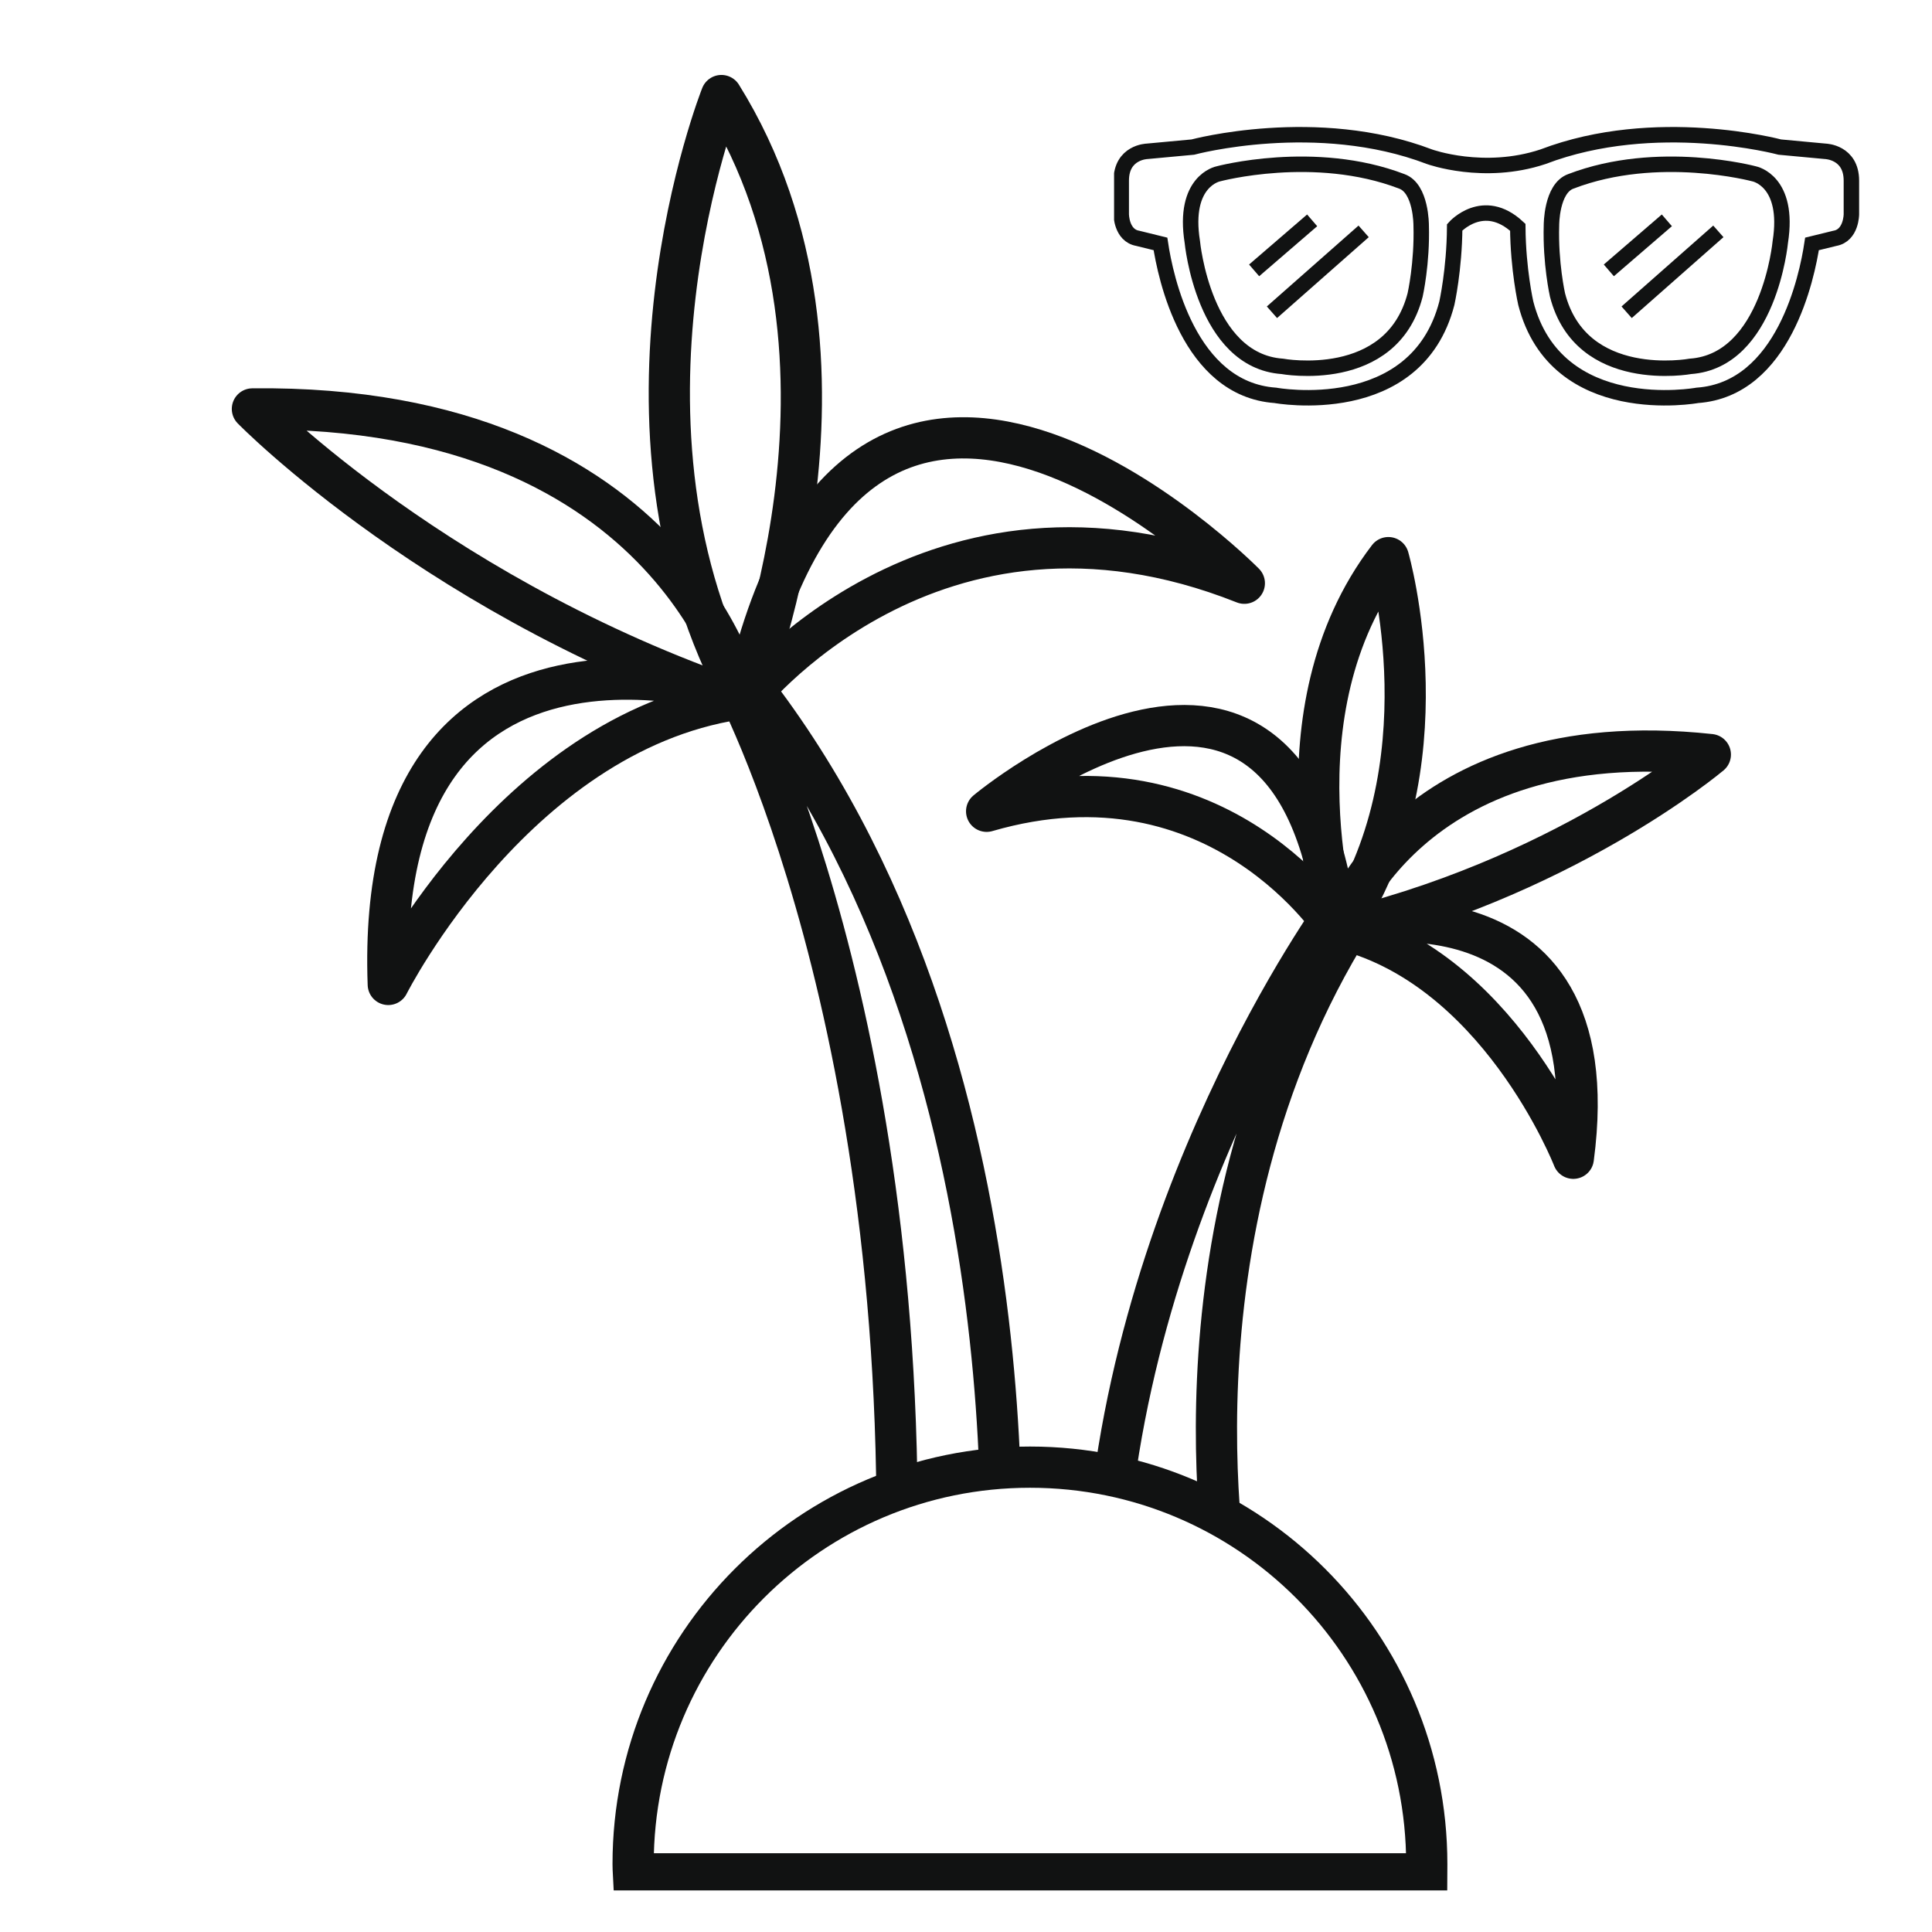
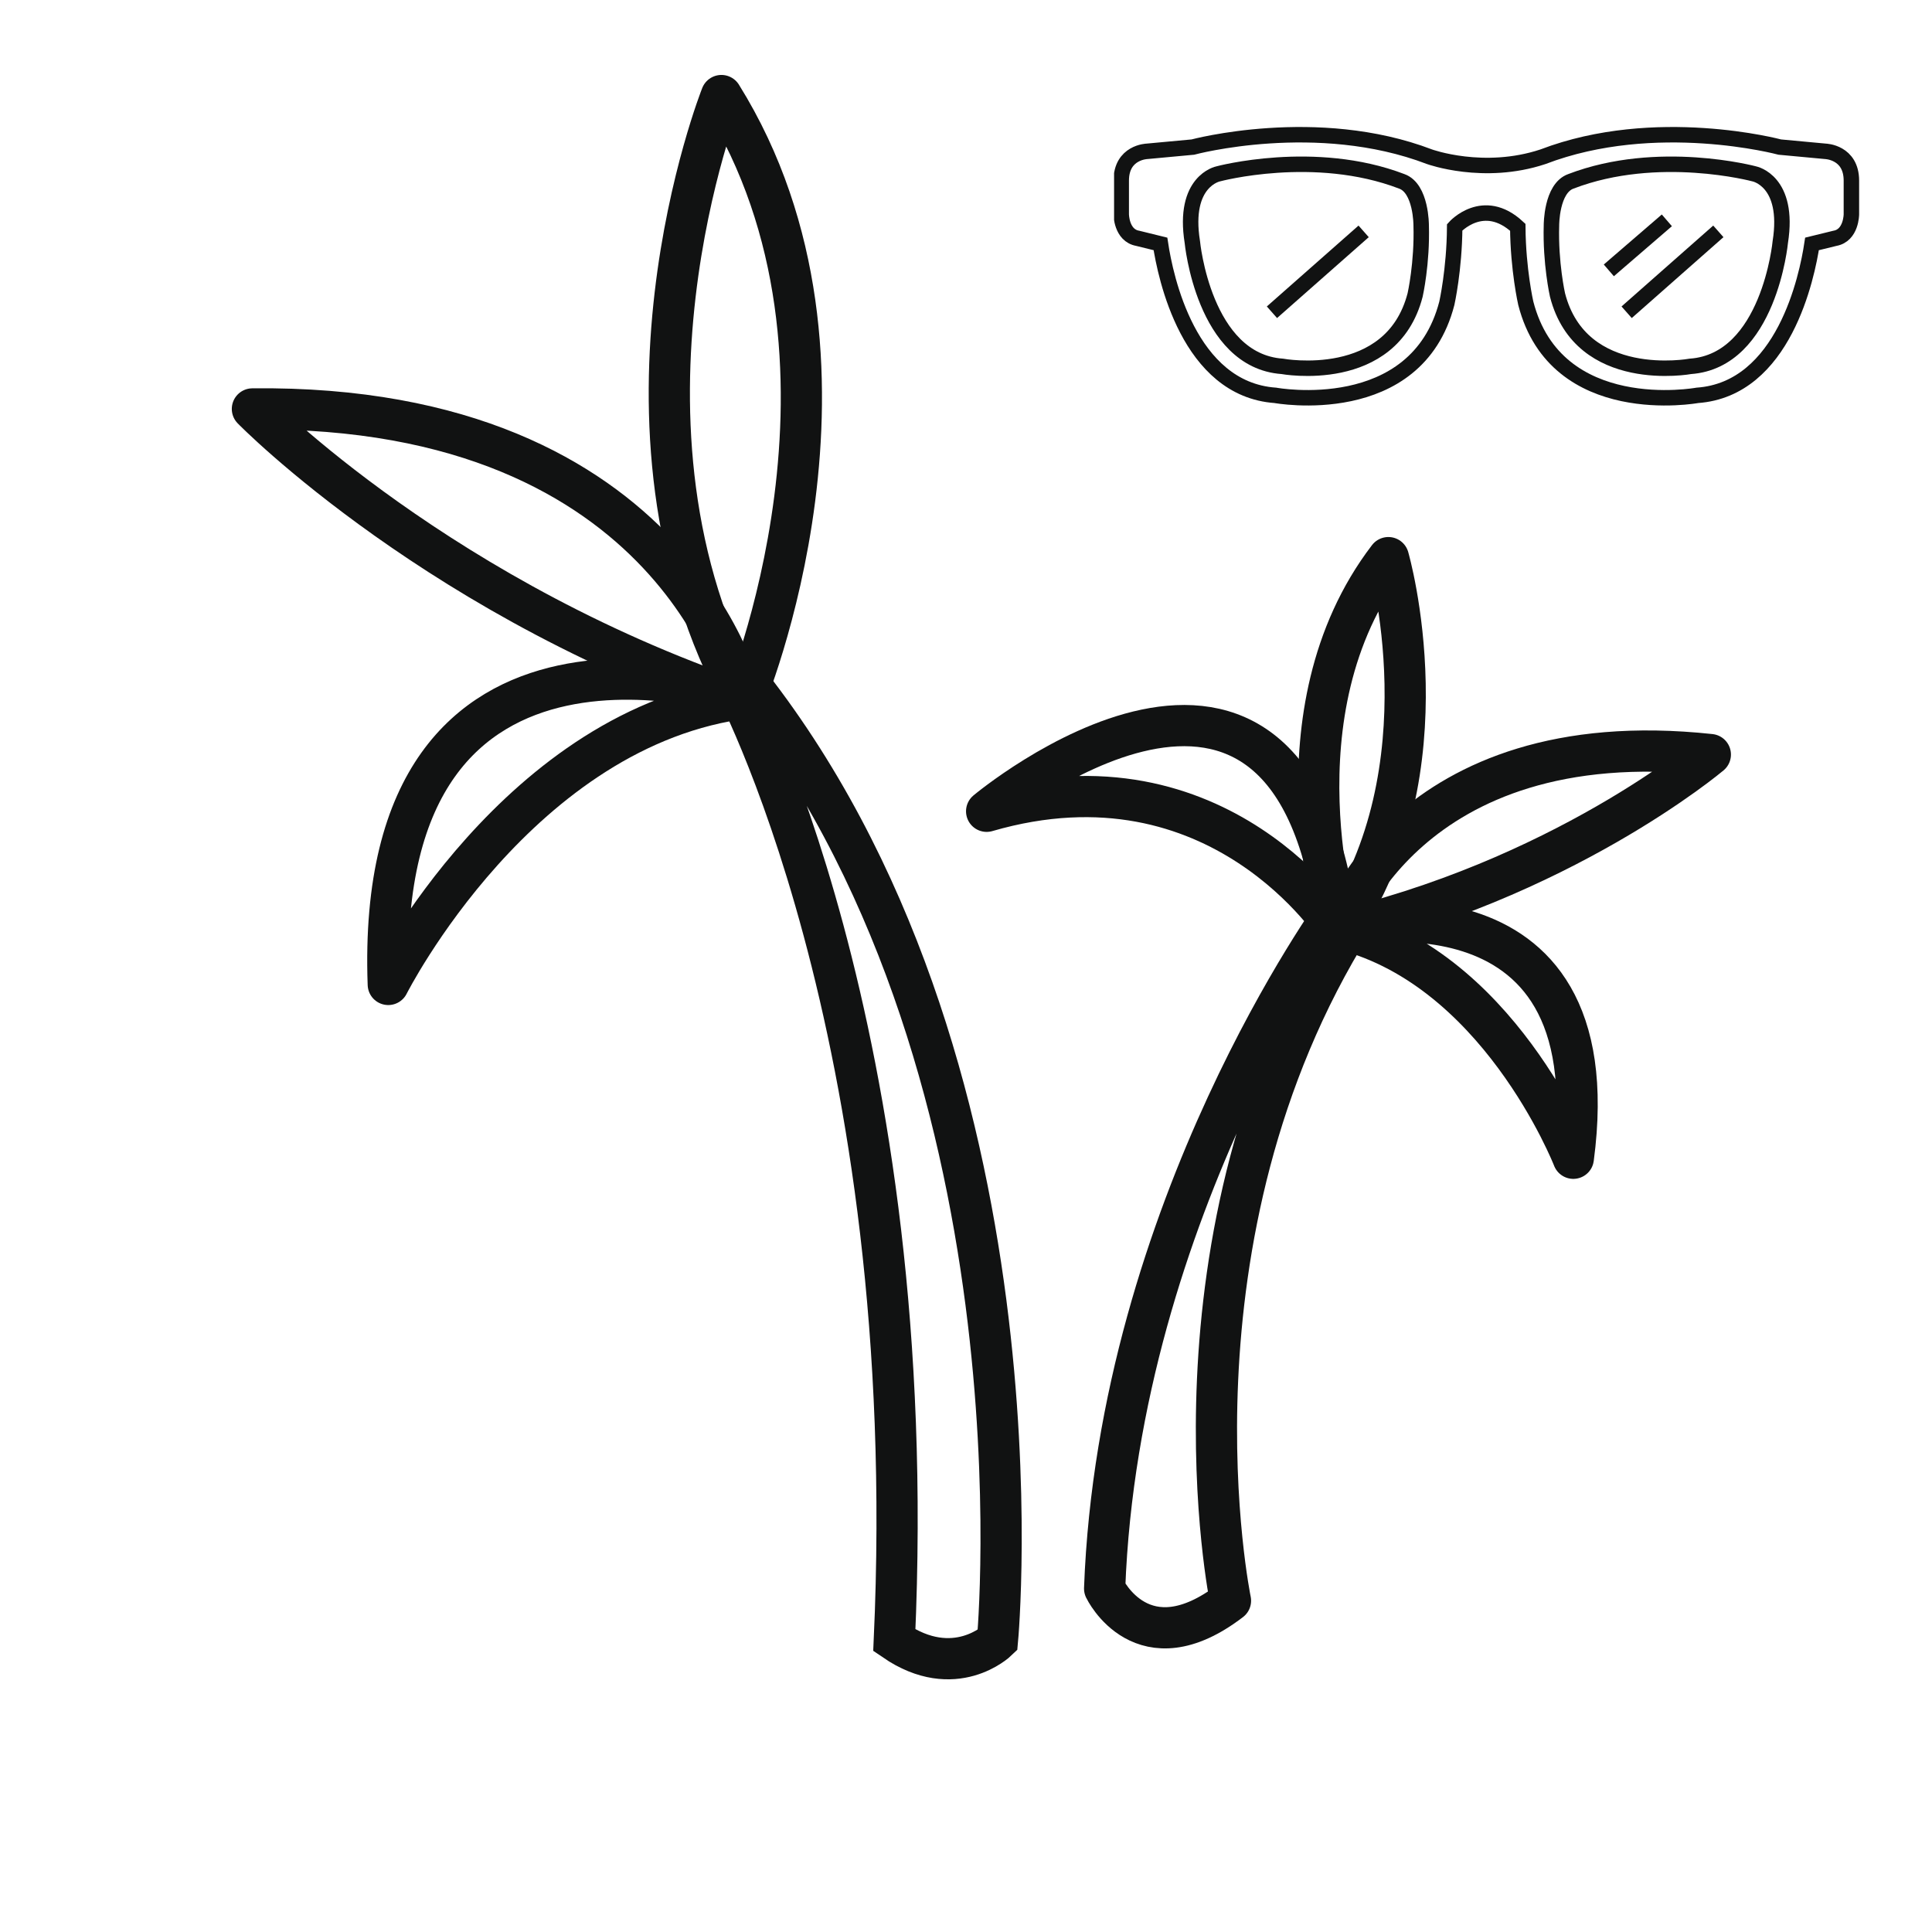
<svg xmlns="http://www.w3.org/2000/svg" version="1.2" preserveAspectRatio="xMidYMid meet" height="60" viewBox="0 0 45 45" zoomAndPan="magnify" width="60">
  <defs>
    <clipPath id="bc98dc9cc2">
      <path d="M 25.949 2.641 L 39 2.641 L 39 10.141 L 25.949 10.141 Z M 25.949 2.641" />
    </clipPath>
    <clipPath id="7ad2f67c55">
      <path d="M 31 2.641 L 43.949 2.641 L 43.949 10.141 L 31 10.141 Z M 31 2.641" />
    </clipPath>
    <clipPath id="c2073c702a">
      <path d="M 25.949 2.641 L 43.949 2.641 L 43.949 10.141 L 25.949 10.141 Z M 25.949 2.641" />
    </clipPath>
    <clipPath id="460152048a">
-       <path d="M 25.949 2.641 L 37 2.641 L 37 10.141 L 25.949 10.141 Z M 25.949 2.641" />
-     </clipPath>
+       </clipPath>
    <clipPath id="bea0f78a5c">
      <path d="M 25.949 2.641 L 38 2.641 L 38 10.141 L 25.949 10.141 Z M 25.949 2.641" />
    </clipPath>
    <clipPath id="e2d54c3001">
      <path d="M 32 2.641 L 43.949 2.641 L 43.949 10.141 L 32 10.141 Z M 32 2.641" />
    </clipPath>
    <clipPath id="8a2defc351">
      <path d="M 33 2.641 L 43.949 2.641 L 43.949 10.141 L 33 10.141 Z M 33 2.641" />
    </clipPath>
    <clipPath id="2f243539e1">
      <path d="M 5.391 1.281 L 38 1.281 L 38 44.031 L 5.391 44.031 Z M 5.391 1.281" />
    </clipPath>
    <clipPath id="43bd6fb2a3">
      <path d="M 15 1.281 L 20 1.281 L 20 17 L 15 17 Z M 15 1.281" />
    </clipPath>
    <clipPath id="e83e3cfb81">
      <path d="M 5.391 8 L 19 8 L 19 17 L 5.391 17 Z M 5.391 8" />
    </clipPath>
    <clipPath id="6d9c3d8920">
      <path d="M 30 16 L 40.641 16 L 40.641 22 L 30 22 Z M 30 16" />
    </clipPath>
    <clipPath id="baab6a909b">
      <path d="M 5.391 20.137 L 40.641 20.137 L 40.641 44.031 L 5.391 44.031 Z M 5.391 20.137" />
    </clipPath>
  </defs>
  <g id="c34252b106">
    <rect style="fill:#ffffff;fill-opacity:1;stroke:none;" height="45" y="0" width="45" x="0" />
-     <rect style="fill:#ffffff;fill-opacity:1;stroke:none;" height="45" y="0" width="45" x="0" />
    <g clip-path="url(#bc98dc9cc2)" clip-rule="nonzero">
      <path transform="matrix(0.006,0,0,-0.006,21.862,18.958)" d="M 1797.817 2455.717 C 1458.974 2585.409 1085.231 2484.684 1085.231 2484.684 C 1085.231 2484.684 946.902 2457.692 984.974 2220.034 C 984.974 2220.034 1028.757 1759.201 1333.97 1737.476 C 1333.97 1737.476 1757.842 1659.134 1849.85 2014.634 C 1849.85 2014.634 1877.769 2137.742 1873.328 2285.209 C 1873.328 2285.209 1873.962 2428.726 1797.817 2455.717 Z M 1797.817 2455.717" style="fill:none;stroke-width:60;stroke-linecap:butt;stroke-linejoin:miter;stroke:#111212;stroke-opacity:1;stroke-miterlimit:10;" />
    </g>
    <g clip-path="url(#7ad2f67c55)" clip-rule="nonzero">
      <path transform="matrix(0.006,0,0,-0.006,21.862,18.958)" d="M 2454.564 2455.717 C 2792.773 2585.409 3166.516 2484.684 3166.516 2484.684 C 3166.516 2484.684 3304.846 2457.692 3267.408 2220.034 C 3267.408 2220.034 3223.625 1759.201 2918.412 1737.476 C 2918.412 1737.476 2493.906 1659.134 2402.532 2014.634 C 2402.532 2014.634 2374.613 2137.742 2379.054 2285.209 C 2379.054 2285.209 2378.42 2428.726 2454.564 2455.717 Z M 2454.564 2455.717" style="fill:none;stroke-width:60;stroke-linecap:butt;stroke-linejoin:miter;stroke:#111212;stroke-opacity:1;stroke-miterlimit:10;" />
    </g>
    <g clip-path="url(#c2073c702a)" clip-rule="nonzero">
      <path transform="matrix(0.006,0,0,-0.006,21.862,18.958)" d="M 2248.34 2277.309 C 2249.609 2112.067 2279.432 1982.375 2279.432 1982.375 C 2397.456 1524.175 2945.063 1624.9 2945.063 1624.9 C 3281.368 1648.6 3371.472 2086.392 3390.509 2212.792 L 3479.344 2234.517 C 3543.432 2245.709 3543.432 2328 3543.432 2328 L 3543.432 2458.35 C 3543.432 2569.609 3442.541 2572.242 3442.541 2572.242 L 3265.505 2588.7 C 3265.505 2588.7 2783.255 2718.392 2346.059 2551.175 C 2116.356 2474.809 1905.689 2551.175 1905.689 2551.175 C 1468.492 2718.392 986.878 2588.7 986.878 2588.7 L 809.207 2572.242 C 809.207 2572.242 708.95 2569.609 708.95 2458.35 L 708.95 2328 C 708.95 2328 708.95 2245.709 773.038 2234.517 L 861.239 2212.792 C 880.275 2086.392 970.38 1648.6 1307.32 1624.9 C 1307.32 1624.9 1854.292 1524.175 1972.95 1982.375 C 1972.95 1982.375 2002.139 2112.067 2003.408 2277.309 C 2003.408 2277.309 2114.452 2401.734 2248.34 2277.309 Z M 2248.34 2277.309" style="fill:none;stroke-width:60;stroke-linecap:butt;stroke-linejoin:miter;stroke:#111212;stroke-opacity:1;stroke-miterlimit:10;" />
    </g>
    <g clip-path="url(#460152048a)" clip-rule="nonzero">
      <path transform="matrix(0.006,0,0,-0.006,21.862,18.958)" d="M 1224.829 2110.092 L 1450.091 2304.301" style="fill:none;stroke-width:60;stroke-linecap:butt;stroke-linejoin:miter;stroke:#111212;stroke-opacity:1;stroke-miterlimit:10;" />
    </g>
    <g clip-path="url(#bea0f78a5c)" clip-rule="nonzero">
      <path transform="matrix(0.006,0,0,-0.006,21.862,18.958)" d="M 1293.994 1947.484 L 1649.97 2261.509" style="fill:none;stroke-width:60;stroke-linecap:butt;stroke-linejoin:miter;stroke:#111212;stroke-opacity:1;stroke-miterlimit:10;" />
    </g>
    <g clip-path="url(#e2d54c3001)" clip-rule="nonzero">
      <path transform="matrix(0.006,0,0,-0.006,21.862,18.958)" d="M 2601.777 2110.092 L 2827.038 2304.301" style="fill:none;stroke-width:60;stroke-linecap:butt;stroke-linejoin:miter;stroke:#111212;stroke-opacity:1;stroke-miterlimit:10;" />
    </g>
    <g clip-path="url(#8a2defc351)" clip-rule="nonzero">
      <path transform="matrix(0.006,0,0,-0.006,21.862,18.958)" d="M 2670.942 1947.484 L 3026.918 2261.509" style="fill:none;stroke-width:60;stroke-linecap:butt;stroke-linejoin:miter;stroke:#111212;stroke-opacity:1;stroke-miterlimit:10;" />
    </g>
    <g clip-path="url(#2f243539e1)" clip-rule="nonzero">
      <path transform="matrix(0.016,0,0,-0.016,-11.156,56.952)" d="M 1999.168 1171.636 C 2039.502 2062.96 1762.511 2570.974 1762.511 2570.974 C 1794.584 2603.178 1778.305 2576.543 1778.305 2576.543 C 2228.05 2015.5 2149.326 1171.636 2149.326 1171.636 C 2149.326 1171.636 2087.125 1111.343 1999.168 1171.636 Z M 1999.168 1171.636" style="fill:none;stroke-width:60;stroke-linecap:butt;stroke-linejoin:miter;stroke:#111212;stroke-opacity:1;stroke-miterlimit:10;" />
    </g>
-     <path transform="matrix(0.016,0,0,-0.016,-11.156,56.952)" d="M 1779.763 2537.558 C 1779.763 2537.558 2052.866 2891.569 2508.685 2710.447 C 2508.685 2710.447 1940.369 3286.745 1779.763 2537.558 Z M 1779.763 2537.558" style="fill:none;stroke-width:60;stroke-linecap:round;stroke-linejoin:round;stroke:#111212;stroke-opacity:1;stroke-miterlimit:10;" />
    <g clip-path="url(#43bd6fb2a3)" clip-rule="nonzero">
      <path transform="matrix(0.016,0,0,-0.016,-11.156,56.952)" d="M 1779.763 2537.558 C 1779.763 2537.558 1988.963 3032.496 1747.447 3420.407 C 1747.447 3420.407 1556.955 2940.966 1779.763 2537.558 Z M 1779.763 2537.558" style="fill:none;stroke-width:60;stroke-linecap:round;stroke-linejoin:round;stroke:#111212;stroke-opacity:1;stroke-miterlimit:10;" />
    </g>
    <g clip-path="url(#e83e3cfb81)" clip-rule="nonzero">
      <path transform="matrix(0.016,0,0,-0.016,-11.156,56.952)" d="M 1798.715 2531.02 C 1341.194 2681.148 1064.69 2964.212 1064.69 2964.212 C 1685.246 2971.234 1779.763 2537.558 1779.763 2537.558" style="fill:none;stroke-width:60;stroke-linecap:round;stroke-linejoin:round;stroke:#111212;stroke-opacity:1;stroke-miterlimit:10;" />
    </g>
    <path transform="matrix(0.016,0,0,-0.016,-11.156,56.952)" d="M 1785.837 2543.854 C 1785.837 2543.854 1240.603 2729.819 1262.471 2126.401 C 1262.471 2126.401 1452.719 2503.658 1785.837 2543.854 Z M 1785.837 2543.854" style="fill:none;stroke-width:60;stroke-linecap:round;stroke-linejoin:round;stroke:#111212;stroke-opacity:1;stroke-miterlimit:10;" />
    <path transform="matrix(0.016,0,0,-0.016,-11.156,56.952)" d="M 2644.508 2204.129 C 2644.508 2204.129 2472.968 2477.022 2133.533 2378.471 C 2133.533 2378.471 2581.091 2753.064 2644.508 2204.129 Z M 2644.508 2204.129" style="fill:none;stroke-width:60;stroke-linecap:round;stroke-linejoin:round;stroke:#111212;stroke-opacity:1;stroke-miterlimit:10;" />
    <path transform="matrix(0.016,0,0,-0.016,-11.156,56.952)" d="M 2645.723 2204.129 C 2645.723 2204.129 2545.86 2522.303 2718.372 2747.737 C 2718.372 2747.737 2807.543 2440.217 2645.723 2204.129 Z M 2645.723 2204.129" style="fill:none;stroke-width:60;stroke-linecap:round;stroke-linejoin:round;stroke:#111212;stroke-opacity:1;stroke-miterlimit:10;" />
    <g clip-path="url(#6d9c3d8920)" clip-rule="nonzero">
      <path transform="matrix(0.016,0,0,-0.016,-11.156,56.952)" d="M 2630.658 2200.739 C 2969.364 2277.013 3187.069 2461.041 3187.069 2461.041 C 2742.426 2508.985 2644.508 2204.129 2644.508 2204.129" style="fill:none;stroke-width:60;stroke-linecap:round;stroke-linejoin:round;stroke:#111212;stroke-opacity:1;stroke-miterlimit:10;" />
    </g>
    <path transform="matrix(0.016,0,0,-0.016,-11.156,56.952)" d="M 2640.62 2209.214 C 2640.62 2209.214 3044.929 2304.86 2987.587 1873.363 C 2987.587 1873.363 2877.034 2157.153 2640.62 2209.214 Z M 2640.62 2209.214" style="fill:none;stroke-width:60;stroke-linecap:round;stroke-linejoin:round;stroke:#111212;stroke-opacity:1;stroke-miterlimit:10;" />
-     <path transform="matrix(0.016,0,0,-0.016,-11.156,56.952)" d="M 2644.994 2237.786 C 2644.994 2237.786 2325.969 1801.205 2305.316 1246.942 C 2305.316 1246.942 2360.471 1131.198 2488.518 1229.266 C 2488.518 1229.266 2379.18 1758.346 2666.132 2216.962 Z M 2644.994 2237.786" style="fill:none;stroke-width:60;stroke-linecap:round;stroke-linejoin:round;stroke:#111212;stroke-opacity:1;stroke-miterlimit:10;" />
-     <path d="M 14.879 43.535 C 14.875 43.461 14.871 43.383 14.871 43.305 C 14.871 38.156 19.031 33.984 24.16 33.984 C 29.289 33.984 33.445 38.156 33.445 43.305 C 33.445 43.383 33.441 43.461 33.441 43.535 L 14.879 43.535" style="stroke:none;fill-rule:nonzero;fill:#ffffff;fill-opacity:1;" />
+     <path transform="matrix(0.016,0,0,-0.016,-11.156,56.952)" d="M 2644.994 2237.786 C 2644.994 2237.786 2325.969 1801.205 2305.316 1246.942 C 2305.316 1246.942 2360.471 1131.198 2488.518 1229.266 C 2488.518 1229.266 2379.18 1758.346 2666.132 2216.962 Z " style="fill:none;stroke-width:60;stroke-linecap:round;stroke-linejoin:round;stroke:#111212;stroke-opacity:1;stroke-miterlimit:10;" />
    <g clip-path="url(#baab6a909b)" clip-rule="nonzero">
-       <path transform="matrix(0.016,0,0,-0.016,-11.156,56.952)" d="M 1619.4 831.668 C 1619.157 836.269 1618.914 841.112 1618.914 845.955 C 1618.914 1165.098 1877.681 1423.705 2196.706 1423.705 C 2515.731 1423.705 2774.256 1165.098 2774.256 845.955 C 2774.256 841.112 2774.013 836.269 2774.013 831.668 Z M 1619.4 831.668" style="fill:none;stroke-width:60;stroke-linecap:butt;stroke-linejoin:miter;stroke:#111212;stroke-opacity:1;stroke-miterlimit:10;" />
-     </g>
+       </g>
  </g>
</svg>